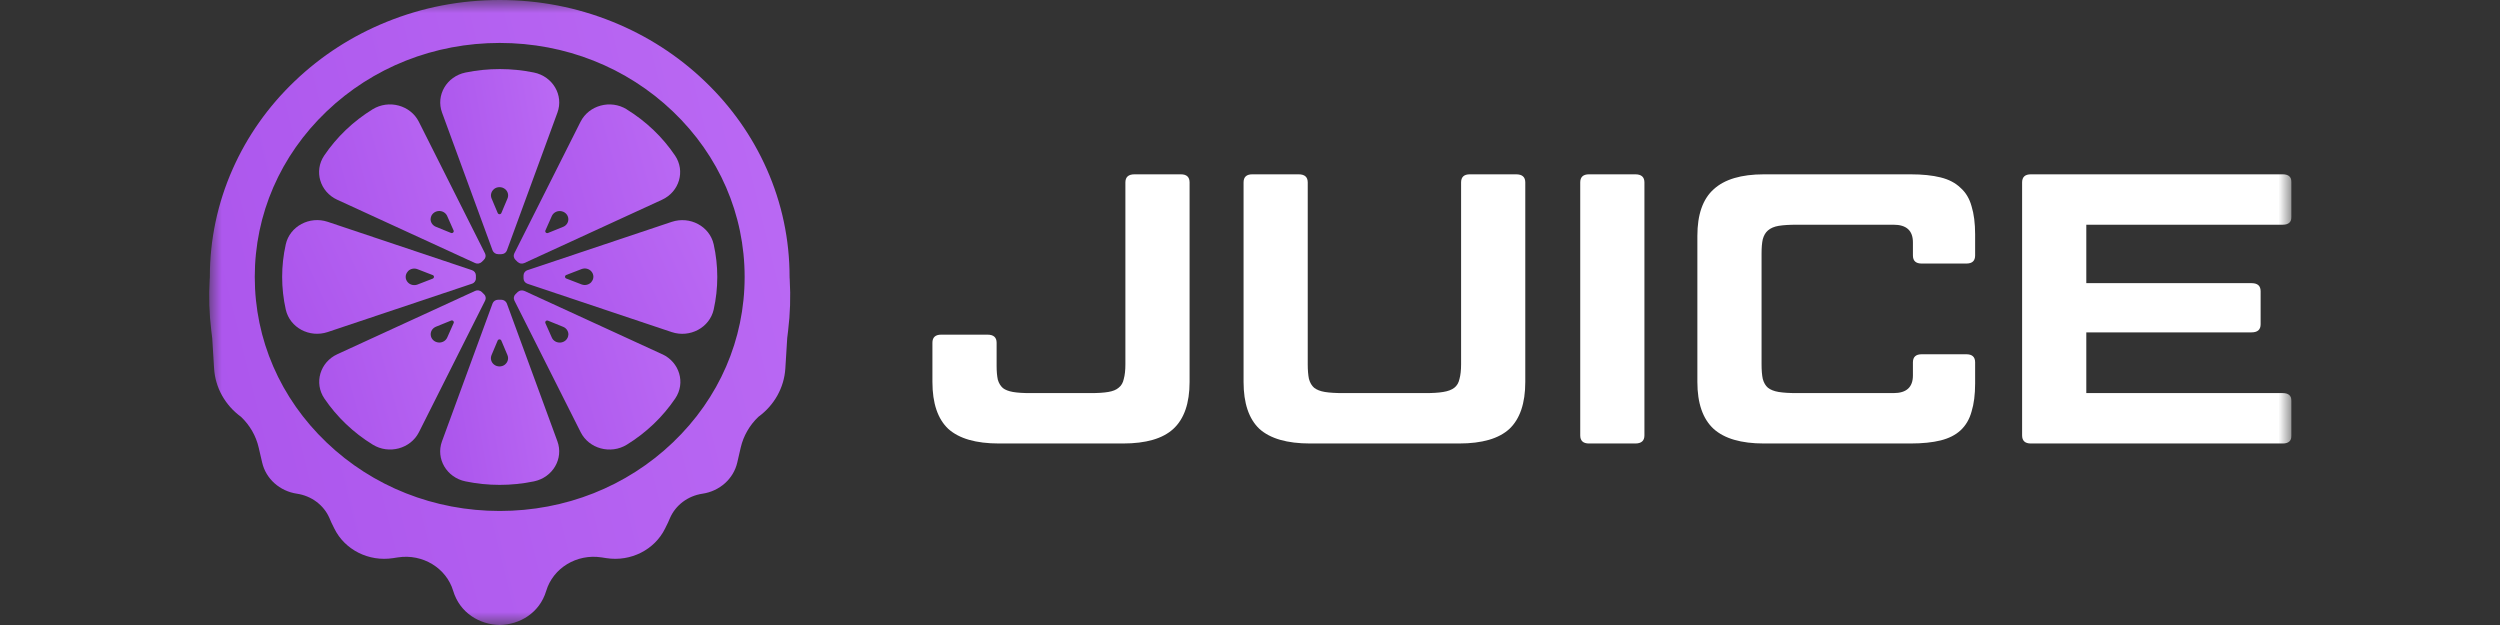
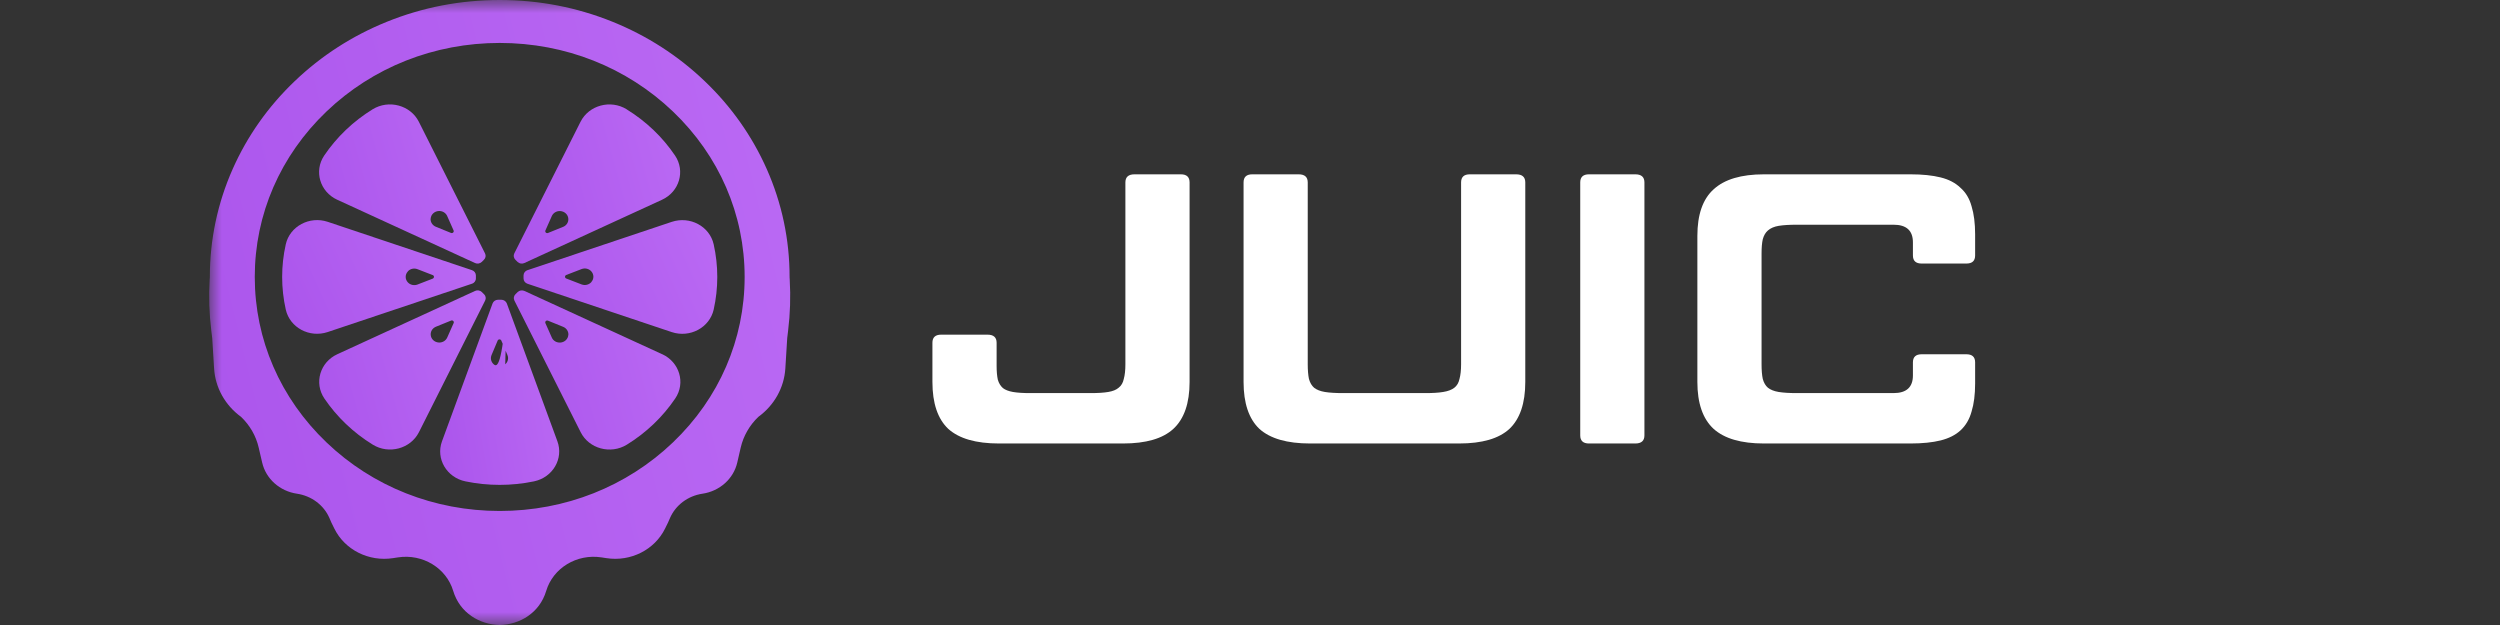
<svg xmlns="http://www.w3.org/2000/svg" width="96" height="24" viewBox="0 0 96 24" fill="none">
  <rect x="0" y="0" width="96" height="24" fill="#333333" stroke="none" />
  <g clip-path="url(#clip0_5625_471)">
    <mask id="mask0_5625_471" style="mask-type:luminance" maskUnits="userSpaceOnUse" x="8" y="0" width="80" height="24">
      <path d="M88 0H8V24H88V0Z" fill="white" />
    </mask>
    <g mask="url(#mask0_5625_471)">
      <path d="M24.068 4.199C23.446 3.814 22.613 4.04 22.292 4.677L19.749 9.73C19.708 9.811 19.725 9.911 19.792 9.976L19.877 10.06C19.946 10.125 20.048 10.141 20.134 10.101L25.421 7.671C26.088 7.364 26.323 6.567 25.921 5.972C25.441 5.262 24.808 4.657 24.064 4.199H24.069H24.068ZM21.625 8.71L21.044 8.946C20.98 8.972 20.918 8.911 20.944 8.85L21.19 8.296C21.245 8.172 21.375 8.097 21.514 8.105C21.681 8.115 21.814 8.241 21.824 8.4C21.833 8.535 21.754 8.659 21.623 8.712L21.625 8.71V8.71Z" fill="url(#paint0_linear_5625_471)" />
      <path d="M20.255 10.373C20.166 10.404 20.104 10.485 20.104 10.577V10.693C20.104 10.784 20.164 10.866 20.255 10.896L25.793 12.752C26.492 12.986 27.248 12.581 27.405 11.89C27.59 11.063 27.59 10.208 27.405 9.381C27.249 8.689 26.494 8.286 25.793 8.52L20.255 10.375V10.373V10.373ZM22.703 10.838C22.611 10.937 22.461 10.972 22.331 10.921L21.745 10.695C21.681 10.671 21.681 10.585 21.745 10.559L22.331 10.333C22.461 10.282 22.61 10.316 22.703 10.416C22.814 10.536 22.814 10.715 22.703 10.834V10.838Z" fill="url(#paint1_linear_5625_471)" />
      <path d="M25.426 13.601L20.138 11.172C20.053 11.133 19.948 11.149 19.881 11.212L19.796 11.296C19.728 11.361 19.711 11.459 19.753 11.542L22.297 16.595C22.617 17.233 23.45 17.458 24.073 17.074C24.816 16.616 25.449 16.011 25.93 15.3C26.332 14.705 26.096 13.909 25.43 13.601H25.425L25.426 13.601ZM21.824 12.86C21.814 13.019 21.681 13.145 21.514 13.155C21.373 13.163 21.243 13.086 21.19 12.964L20.944 12.41C20.916 12.349 20.98 12.287 21.044 12.314L21.625 12.55C21.754 12.603 21.835 12.728 21.826 12.862L21.824 12.86Z" fill="url(#paint2_linear_5625_471)" />
-       <path d="M19.463 11.654C19.431 11.569 19.345 11.51 19.249 11.51H19.127C19.031 11.51 18.945 11.567 18.914 11.654L16.973 16.945C16.727 17.613 17.15 18.336 17.875 18.485C18.74 18.664 19.636 18.664 20.502 18.485C21.226 18.336 21.649 17.613 21.404 16.945L19.463 11.654H19.463ZM19.401 13.992C19.276 14.098 19.088 14.098 18.962 13.992C18.858 13.903 18.822 13.76 18.875 13.636L19.11 13.078C19.135 13.017 19.225 13.017 19.251 13.078L19.486 13.636C19.539 13.76 19.503 13.903 19.398 13.992H19.4H19.401Z" fill="url(#paint3_linear_5625_471)" />
+       <path d="M19.463 11.654C19.431 11.569 19.345 11.51 19.249 11.51H19.127C19.031 11.51 18.945 11.567 18.914 11.654L16.973 16.945C16.727 17.613 17.15 18.336 17.875 18.485C18.74 18.664 19.636 18.664 20.502 18.485C21.226 18.336 21.649 17.613 21.404 16.945L19.463 11.654H19.463ZC19.276 14.098 19.088 14.098 18.962 13.992C18.858 13.903 18.822 13.76 18.875 13.636L19.11 13.078C19.135 13.017 19.225 13.017 19.251 13.078L19.486 13.636C19.539 13.76 19.503 13.903 19.398 13.992H19.4H19.401Z" fill="url(#paint3_linear_5625_471)" />
      <path d="M18.123 10.897C18.212 10.866 18.274 10.785 18.274 10.693V10.577C18.274 10.486 18.214 10.404 18.123 10.374L12.585 8.518C11.886 8.284 11.13 8.69 10.974 9.38C10.788 10.207 10.788 11.062 10.974 11.889C11.13 12.581 11.884 12.985 12.585 12.75L18.123 10.895V10.897V10.897ZM15.661 10.42C15.752 10.32 15.902 10.286 16.032 10.337L16.616 10.563C16.68 10.587 16.68 10.673 16.616 10.7L16.032 10.926C15.902 10.976 15.752 10.942 15.661 10.842C15.55 10.722 15.55 10.543 15.661 10.425V10.421V10.42Z" fill="url(#paint4_linear_5625_471)" />
      <path d="M18.584 11.296L18.499 11.212C18.43 11.147 18.328 11.131 18.242 11.172L12.955 13.601C12.288 13.907 12.053 14.705 12.454 15.3C12.935 16.01 13.568 16.615 14.312 17.073C14.934 17.458 15.767 17.232 16.088 16.595L18.629 11.542C18.672 11.459 18.653 11.361 18.586 11.296H18.584V11.296ZM17.419 12.408L17.173 12.962C17.118 13.086 16.988 13.161 16.849 13.153C16.682 13.143 16.549 13.017 16.539 12.858C16.53 12.724 16.609 12.6 16.74 12.546L17.321 12.31C17.385 12.284 17.447 12.345 17.421 12.406L17.419 12.408Z" fill="url(#paint5_linear_5625_471)" />
      <path d="M30.32 10.644V10.635C30.32 9.2 30.026 7.807 29.445 6.495C28.884 5.229 28.082 4.091 27.06 3.115C26.038 2.138 24.848 1.372 23.522 0.836C22.149 0.281 20.691 0 19.189 0C17.686 0 16.229 0.281 14.856 0.836C13.53 1.372 12.34 2.138 11.318 3.115C10.296 4.091 9.493 5.229 8.933 6.495C8.352 7.807 8.058 9.2 8.058 10.635V10.644L8.052 10.733C8.014 11.39 8.034 12.049 8.114 12.702L8.149 12.984L8.221 14.151C8.266 14.884 8.645 15.562 9.256 16.007C9.595 16.33 9.83 16.739 9.933 17.185L10.067 17.762C10.211 18.386 10.741 18.86 11.402 18.958C11.962 19.041 12.437 19.397 12.653 19.899L12.722 20.06L12.838 20.296C13.239 21.112 14.157 21.576 15.089 21.433L15.285 21.403C16.23 21.259 17.139 21.811 17.403 22.691C17.658 23.538 18.418 23.985 19.189 24C19.959 23.985 20.72 23.538 20.974 22.691C21.238 21.811 22.148 21.259 23.093 21.403L23.289 21.433C24.22 21.576 25.138 21.112 25.539 20.296L25.655 20.06L25.725 19.899C25.941 19.397 26.415 19.041 26.976 18.958C27.636 18.86 28.167 18.386 28.311 17.762L28.444 17.185C28.548 16.739 28.783 16.33 29.121 16.007C29.733 15.562 30.111 14.884 30.157 14.151L30.229 12.984L30.263 12.702C30.343 12.049 30.364 11.39 30.325 10.733L30.32 10.644ZM25.84 16.989C24.063 18.687 21.701 19.621 19.189 19.621C16.676 19.621 14.315 18.687 12.538 16.989C10.762 15.292 9.783 13.035 9.783 10.635C9.783 8.235 10.762 5.978 12.538 4.281C14.315 2.583 16.677 1.649 19.189 1.649C21.701 1.649 24.063 2.583 25.84 4.281C27.616 5.978 28.594 8.235 28.594 10.635C28.594 13.036 27.616 15.292 25.84 16.989Z" fill="url(#paint6_linear_5625_471)" />
-       <path d="M18.915 9.616C18.947 9.701 19.033 9.76 19.129 9.76H19.251C19.347 9.76 19.433 9.704 19.465 9.616L21.405 4.325C21.651 3.657 21.228 2.934 20.503 2.785C19.638 2.608 18.742 2.608 17.877 2.785C17.152 2.934 16.729 3.657 16.975 4.325L18.915 9.616ZM18.962 7.266C19.087 7.16 19.275 7.16 19.401 7.266C19.505 7.353 19.541 7.498 19.488 7.622L19.253 8.18C19.228 8.241 19.138 8.241 19.112 8.18L18.877 7.622C18.824 7.498 18.86 7.355 18.965 7.266H18.963H18.962Z" fill="url(#paint7_linear_5625_471)" />
      <path d="M12.952 7.671L18.24 10.1C18.325 10.141 18.43 10.123 18.497 10.06L18.582 9.976C18.65 9.911 18.667 9.813 18.625 9.73L16.084 4.677C15.763 4.039 14.93 3.814 14.307 4.198C13.564 4.656 12.931 5.261 12.45 5.972C12.048 6.567 12.283 7.363 12.95 7.671H12.952ZM16.537 8.398C16.547 8.239 16.68 8.113 16.846 8.103C16.987 8.094 17.118 8.172 17.171 8.294L17.417 8.848C17.445 8.909 17.381 8.97 17.317 8.944L16.735 8.707C16.607 8.654 16.526 8.53 16.535 8.396L16.537 8.398Z" fill="url(#paint8_linear_5625_471)" />
      <path d="M45.68 14.667C45.68 15.484 45.472 16.085 45.056 16.469C44.65 16.843 44.006 17.03 43.124 17.03H38.362C37.479 17.03 36.83 16.843 36.414 16.469C36.008 16.085 35.805 15.484 35.805 14.667V13.161C35.805 12.955 35.917 12.851 36.14 12.851H37.92C38.154 12.851 38.27 12.955 38.27 13.161V14.047C38.27 14.264 38.286 14.441 38.316 14.579C38.356 14.717 38.423 14.825 38.514 14.904C38.605 14.973 38.732 15.022 38.894 15.051C39.067 15.081 39.285 15.095 39.548 15.095H41.876C42.16 15.095 42.388 15.081 42.561 15.051C42.733 15.022 42.865 14.968 42.956 14.889C43.058 14.81 43.124 14.697 43.154 14.549C43.195 14.402 43.215 14.215 43.215 13.988V7.005C43.215 6.798 43.332 6.694 43.565 6.694H45.345C45.568 6.694 45.68 6.798 45.68 7.005V14.667Z" fill="white" />
      <path d="M50.217 13.988C50.217 14.215 50.233 14.402 50.263 14.549C50.304 14.697 50.37 14.81 50.461 14.889C50.562 14.968 50.699 15.022 50.872 15.051C51.054 15.081 51.288 15.095 51.572 15.095H54.736C55.02 15.095 55.248 15.081 55.421 15.051C55.604 15.022 55.746 14.968 55.847 14.889C55.948 14.81 56.014 14.697 56.045 14.549C56.085 14.402 56.106 14.215 56.106 13.988V7.005C56.106 6.798 56.217 6.694 56.44 6.694H58.22C58.454 6.694 58.571 6.798 58.571 7.005V14.667C58.571 15.484 58.367 16.085 57.962 16.469C57.556 16.843 56.912 17.03 56.029 17.03H50.309C49.426 17.03 48.777 16.843 48.361 16.469C47.956 16.085 47.753 15.484 47.753 14.667V7.005C47.753 6.798 47.864 6.694 48.087 6.694H49.868C50.101 6.694 50.217 6.798 50.217 7.005V13.988Z" fill="white" />
      <path d="M63.146 16.72C63.146 16.926 63.029 17.03 62.796 17.03H61.016C60.793 17.03 60.681 16.926 60.681 16.72V7.005C60.681 6.798 60.793 6.694 61.016 6.694H62.796C63.029 6.694 63.146 6.798 63.146 7.005V16.72Z" fill="white" />
      <path d="M75.51 13.604C75.733 13.604 75.845 13.708 75.845 13.914V14.726C75.845 15.15 75.799 15.509 75.708 15.804C75.627 16.099 75.485 16.341 75.282 16.528C75.089 16.705 74.836 16.833 74.521 16.912C74.207 16.99 73.821 17.03 73.365 17.03H67.735C66.863 17.03 66.219 16.843 65.803 16.469C65.387 16.085 65.179 15.484 65.179 14.667V9.057C65.179 8.24 65.387 7.644 65.803 7.27C66.219 6.886 66.863 6.694 67.735 6.694H73.365C73.821 6.694 74.207 6.734 74.521 6.813C74.836 6.891 75.089 7.024 75.282 7.211C75.485 7.388 75.627 7.625 75.708 7.92C75.799 8.215 75.845 8.575 75.845 8.998V9.81C75.845 10.017 75.733 10.12 75.51 10.12H73.791C73.568 10.12 73.456 10.017 73.456 9.81V9.308C73.456 8.855 73.208 8.629 72.711 8.629H68.998C68.714 8.629 68.481 8.643 68.298 8.673C68.126 8.702 67.989 8.762 67.888 8.85C67.796 8.929 67.73 9.042 67.69 9.19C67.659 9.328 67.644 9.51 67.644 9.736V13.988C67.644 14.215 67.659 14.402 67.69 14.549C67.73 14.697 67.796 14.81 67.888 14.889C67.989 14.968 68.126 15.022 68.298 15.051C68.481 15.081 68.714 15.095 68.998 15.095H72.711C73.208 15.095 73.456 14.869 73.456 14.416V13.914C73.456 13.708 73.568 13.604 73.791 13.604H75.51Z" fill="white" />
-       <path d="M87.66 6.694C87.884 6.694 87.995 6.798 87.995 7.005V8.319C87.995 8.525 87.884 8.629 87.66 8.629H80.114V10.873H86.459C86.692 10.873 86.808 10.976 86.808 11.183V12.453C86.808 12.659 86.692 12.763 86.459 12.763H80.114V15.095H87.66C87.884 15.095 87.995 15.199 87.995 15.406V16.72C87.995 16.926 87.884 17.03 87.66 17.03H77.984C77.761 17.03 77.649 16.926 77.649 16.72V7.005C77.649 6.798 77.761 6.694 77.984 6.694H87.66Z" fill="white" />
    </g>
  </g>
  <defs>
    <linearGradient id="paint0_linear_5625_471" x1="33.23" y1="-11.465" x2="-3.718" y2="-1.187" gradientUnits="userSpaceOnUse">
      <stop stop-color="#D188FF" />
      <stop offset="1" stop-color="#831FD8" />
    </linearGradient>
    <linearGradient id="paint1_linear_5625_471" x1="35.823" y1="-2.598" x2="-2.615" y2="14.83" gradientUnits="userSpaceOnUse">
      <stop stop-color="#D188FF" />
      <stop offset="1" stop-color="#831FD8" />
    </linearGradient>
    <linearGradient id="paint2_linear_5625_471" x1="33.245" y1="-4.32" x2="-3.729" y2="5.976" gradientUnits="userSpaceOnUse">
      <stop stop-color="#D188FF" />
      <stop offset="1" stop-color="#831FD8" />
    </linearGradient>
    <linearGradient id="paint3_linear_5625_471" x1="26.56" y1="-6.487" x2="-1.1" y2="-1.755" gradientUnits="userSpaceOnUse">
      <stop stop-color="#D188FF" />
      <stop offset="1" stop-color="#831FD8" />
    </linearGradient>
    <linearGradient id="paint4_linear_5625_471" x1="26.552" y1="-2.599" x2="-11.884" y2="14.828" gradientUnits="userSpaceOnUse">
      <stop stop-color="#D188FF" />
      <stop offset="1" stop-color="#831FD8" />
    </linearGradient>
    <linearGradient id="paint5_linear_5625_471" x1="25.767" y1="-4.324" x2="-11.196" y2="5.963" gradientUnits="userSpaceOnUse">
      <stop stop-color="#D188FF" />
      <stop offset="1" stop-color="#831FD8" />
    </linearGradient>
    <linearGradient id="paint6_linear_5625_471" x1="55.169" y1="-60.754" x2="-75.778" y2="-28.368" gradientUnits="userSpaceOnUse">
      <stop stop-color="#D188FF" />
      <stop offset="1" stop-color="#831FD8" />
    </linearGradient>
    <linearGradient id="paint7_linear_5625_471" x1="26.562" y1="-15.341" x2="-1.098" y2="-10.608" gradientUnits="userSpaceOnUse">
      <stop stop-color="#D188FF" />
      <stop offset="1" stop-color="#831FD8" />
    </linearGradient>
    <linearGradient id="paint8_linear_5625_471" x1="25.764" y1="-11.463" x2="-11.201" y2="-1.174" gradientUnits="userSpaceOnUse">
      <stop stop-color="#D188FF" />
      <stop offset="1" stop-color="#831FD8" />
    </linearGradient>
    <clipPath id="clip0_5625_471">
      <rect width="80" height="24" fill="white" transform="translate(8)" />
    </clipPath>
  </defs>
</svg>